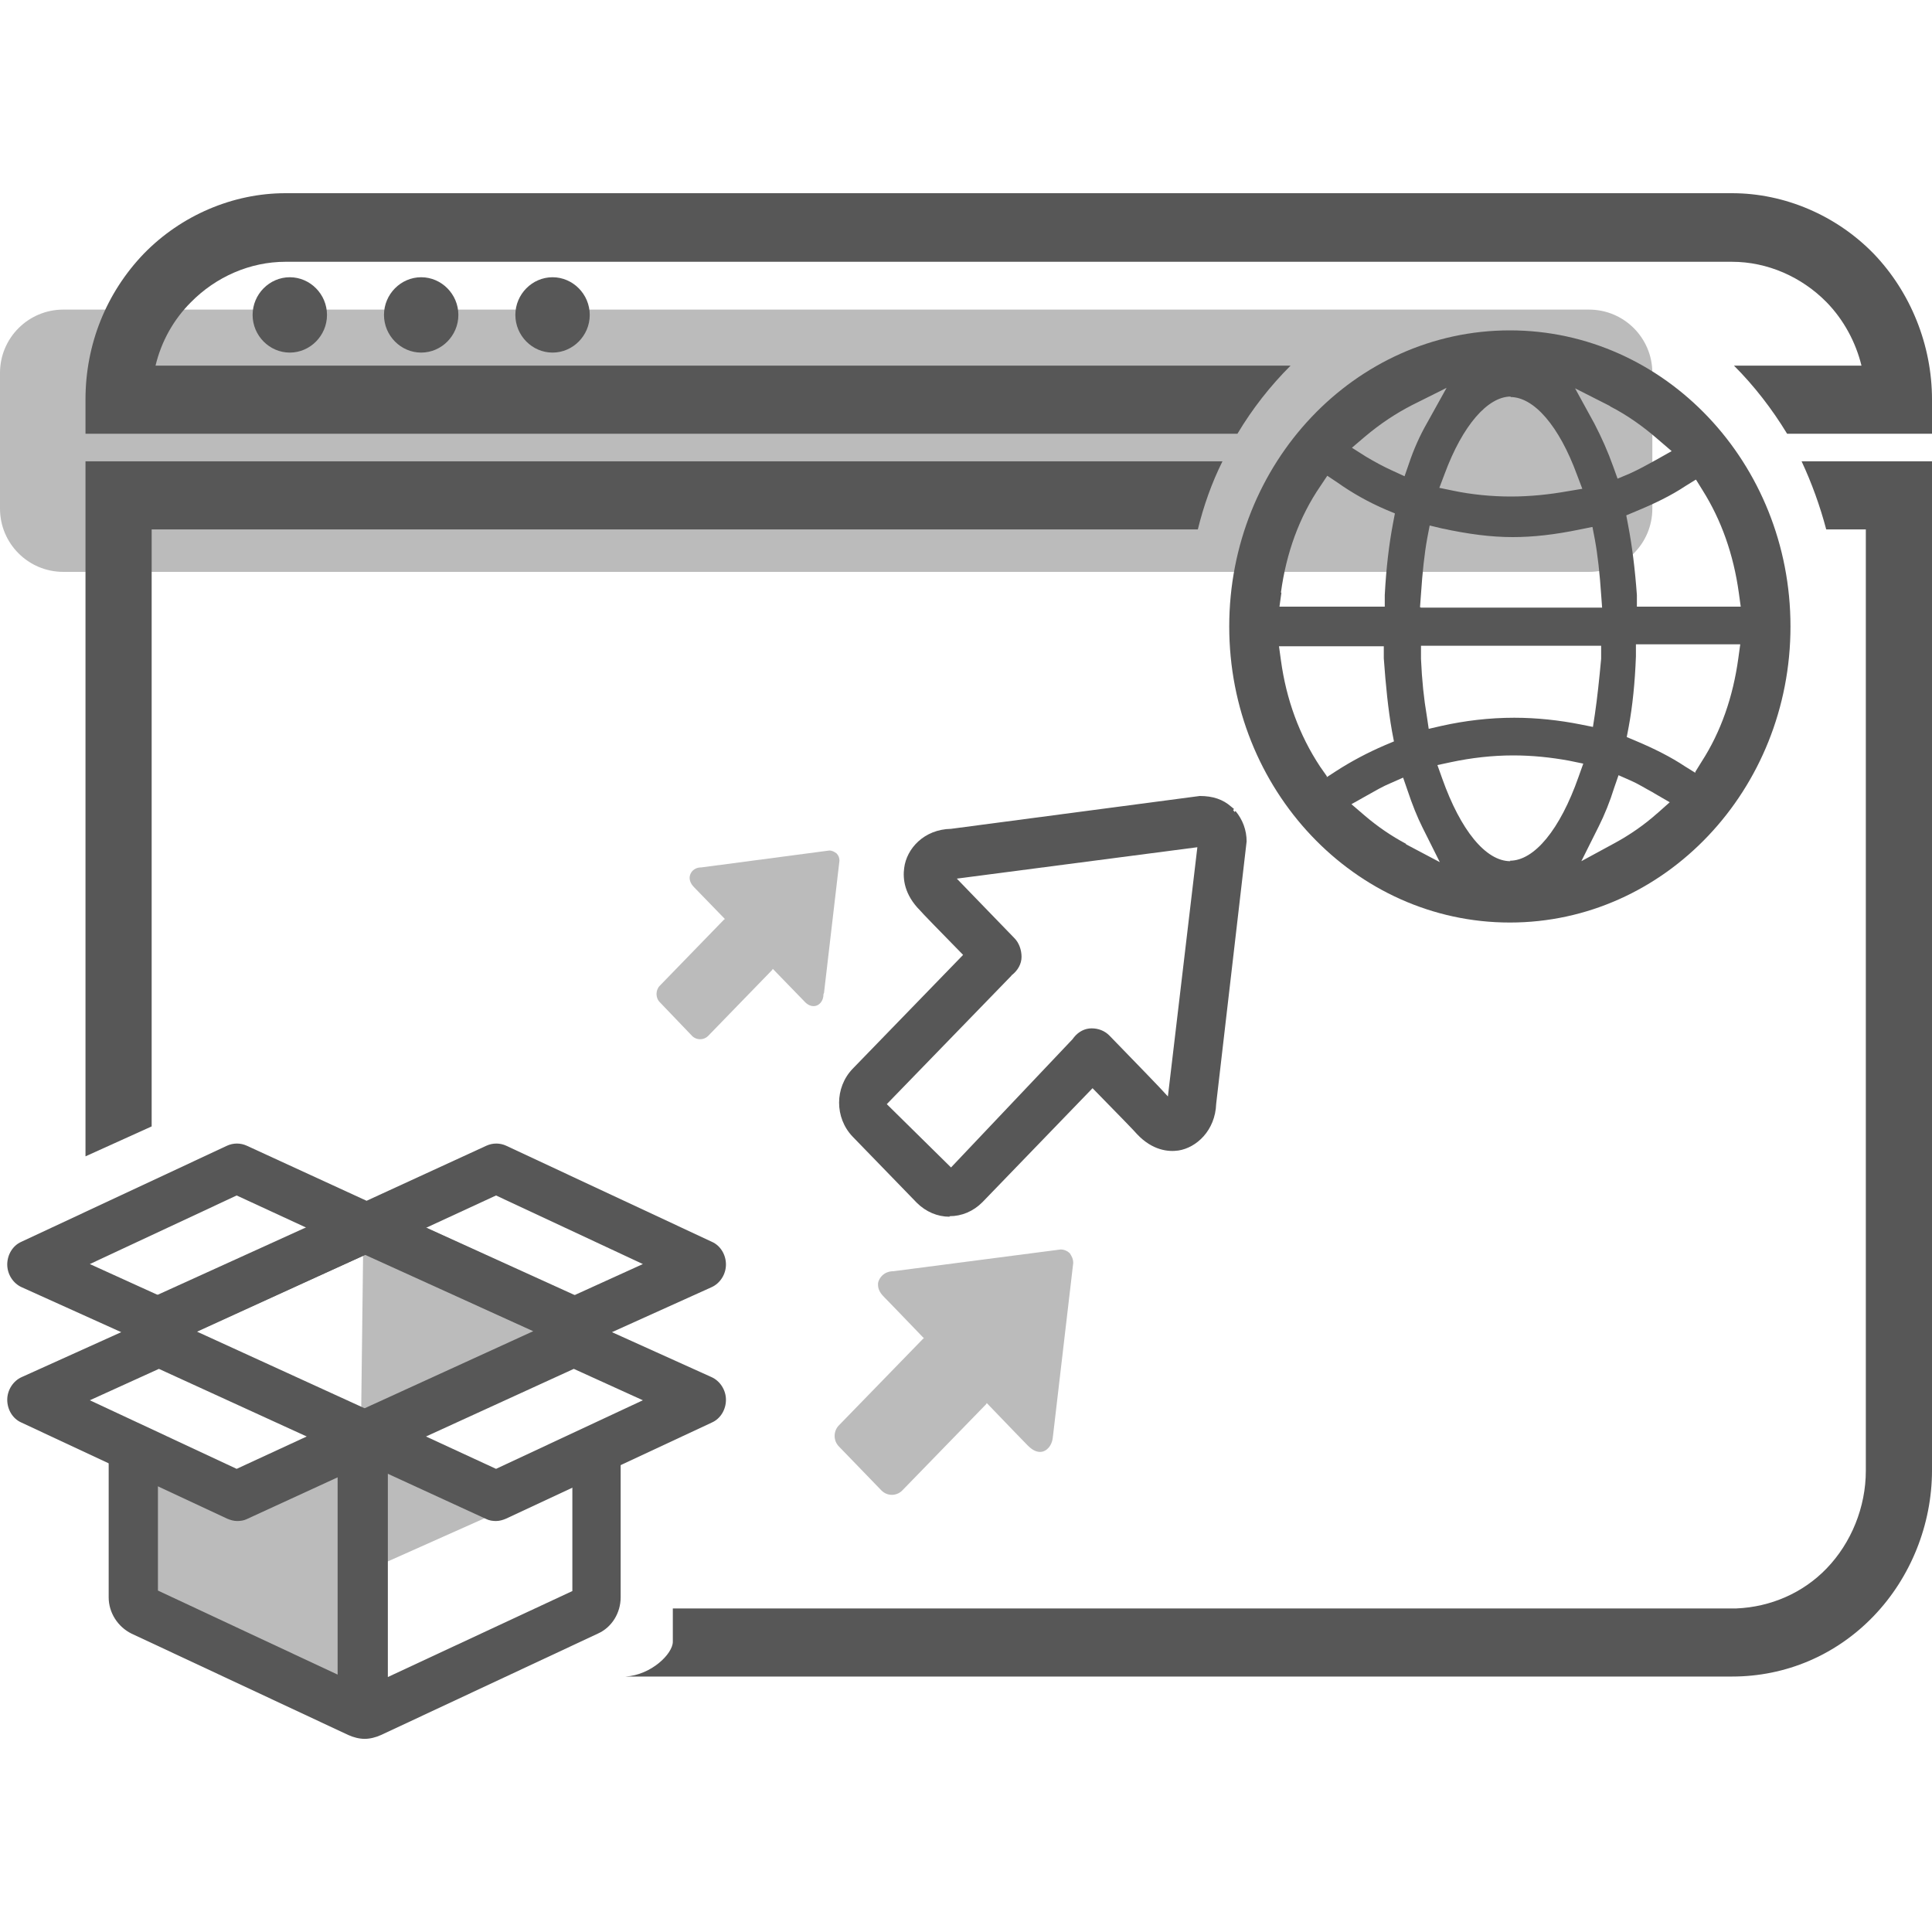
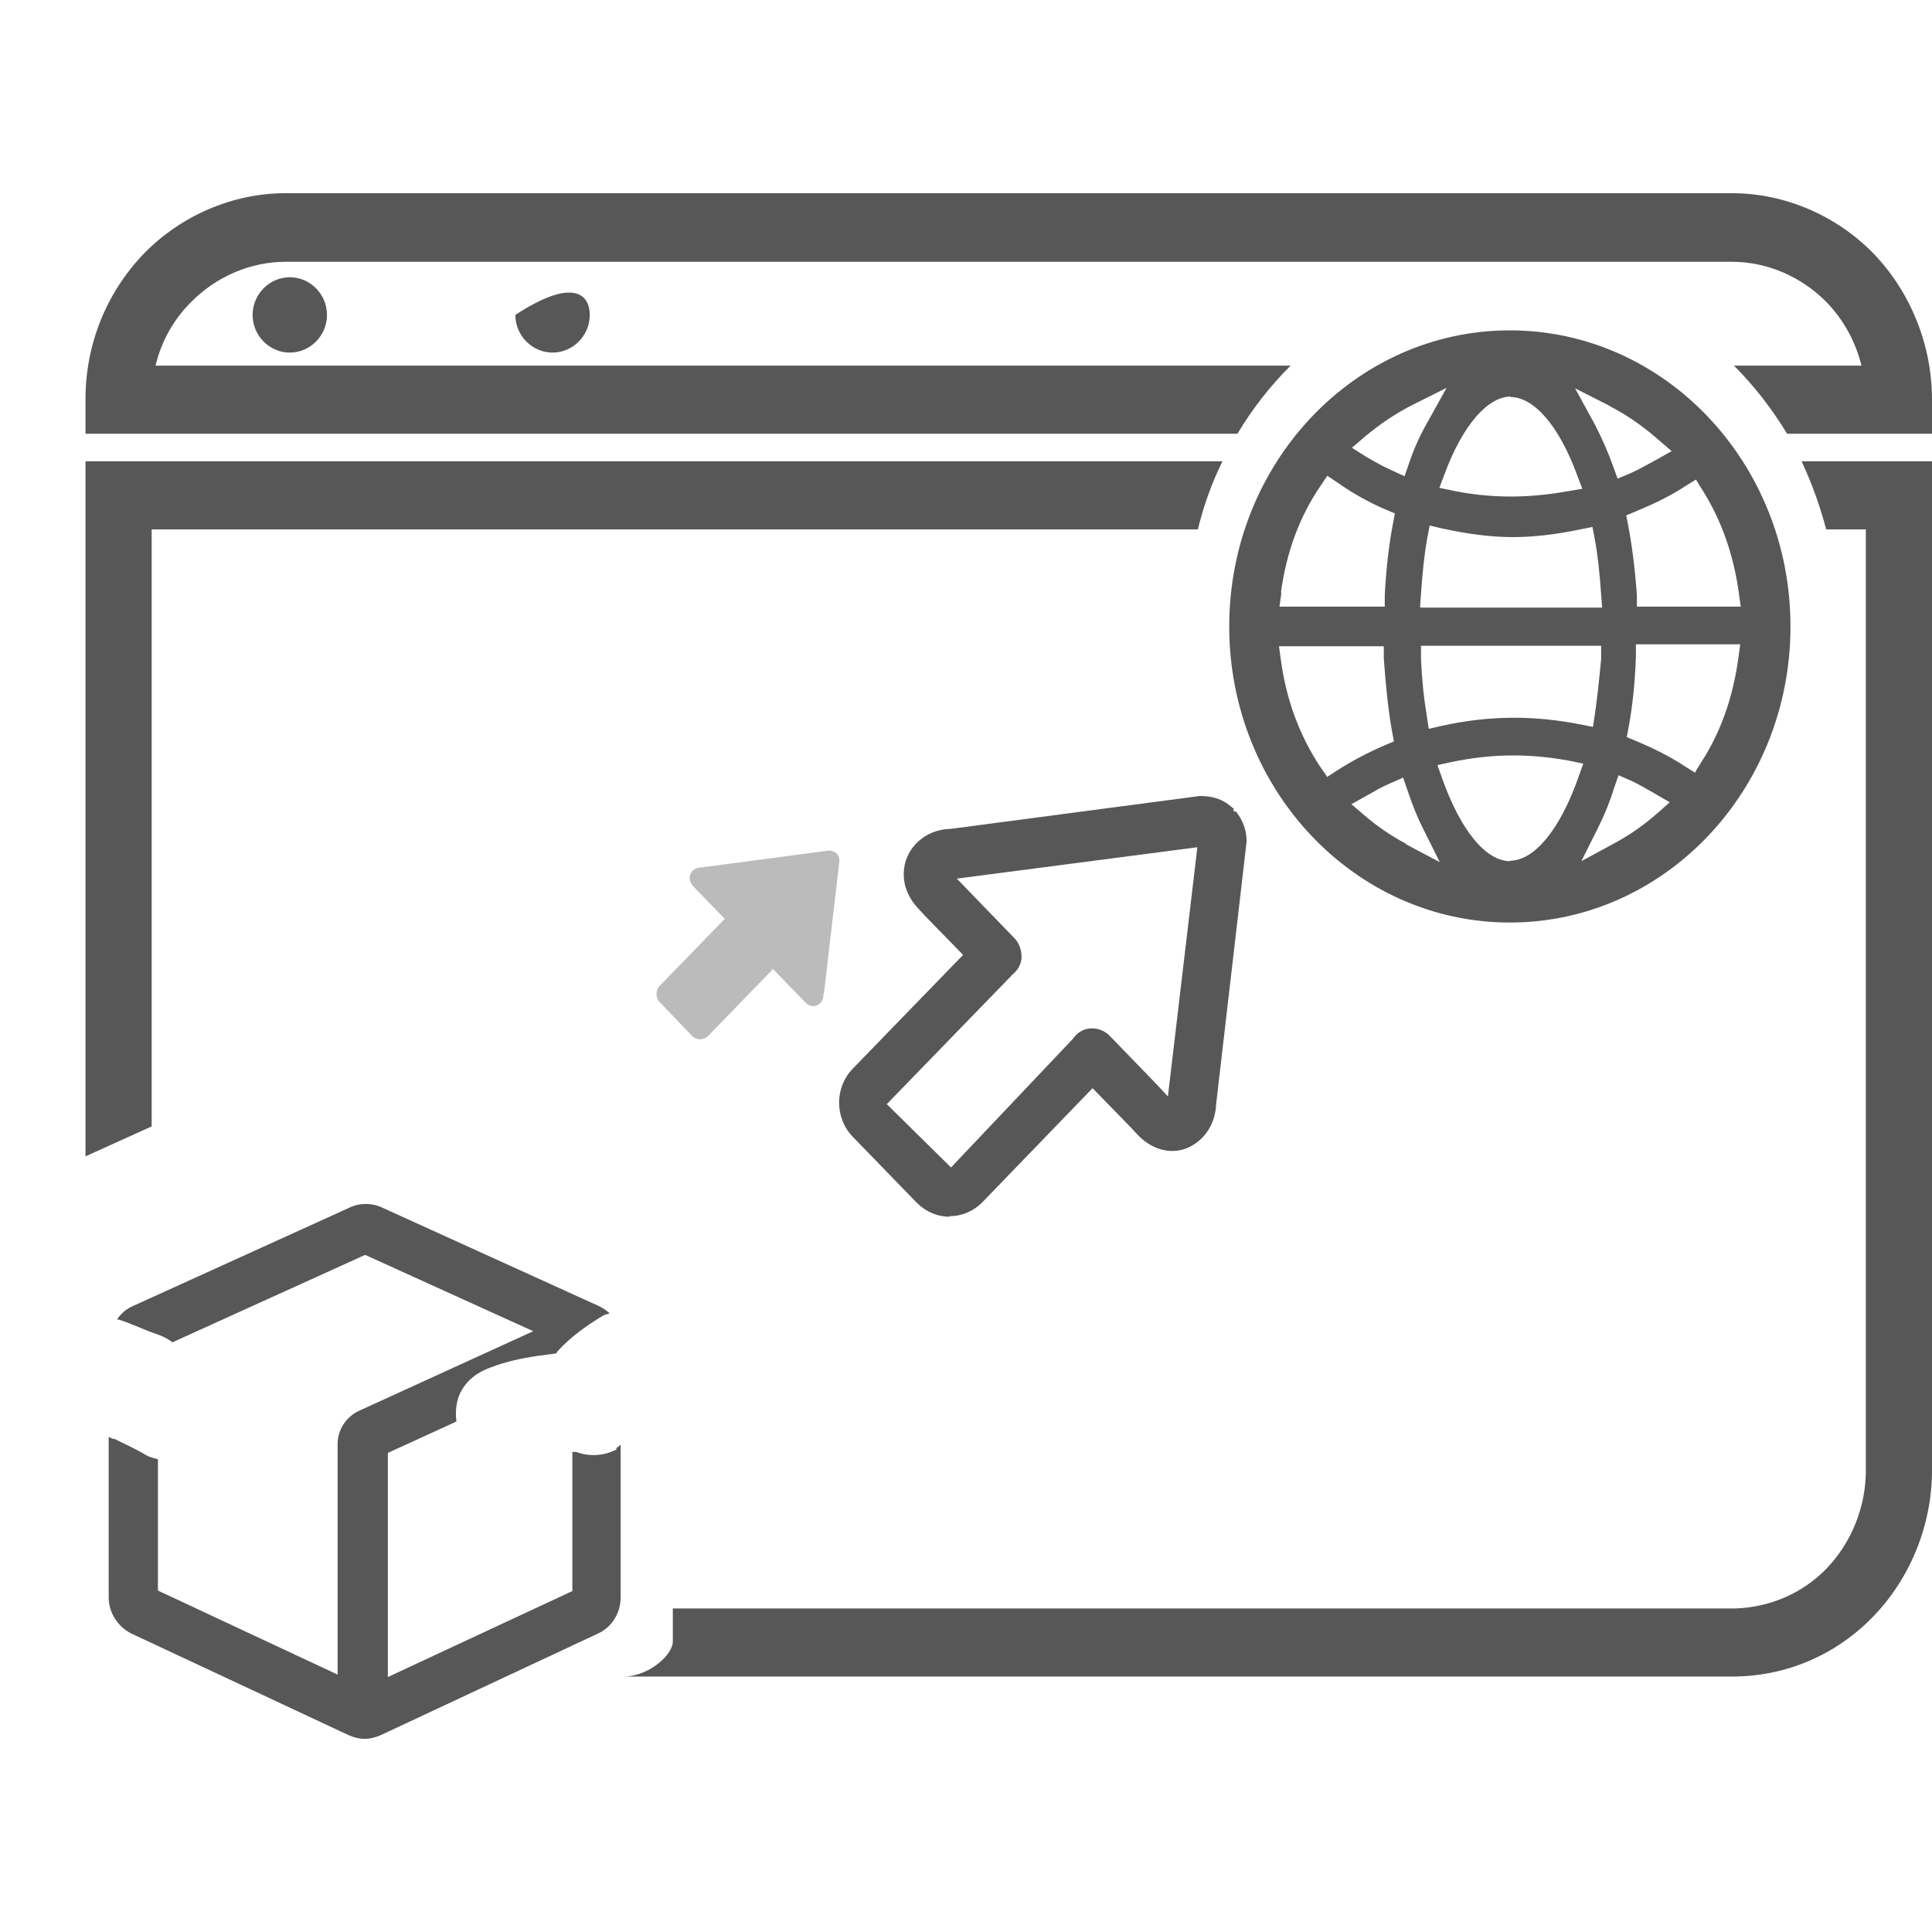
<svg xmlns="http://www.w3.org/2000/svg" width="40" height="40" viewBox="0 0 40 40" fill="none">
-   <path opacity="0.4" d="M32.9 6.41H1.31C0.587 6.41 0 6.997 0 7.72V10.53C0 11.254 0.587 11.84 1.31 11.84H32.9C33.623 11.84 34.21 11.254 34.21 10.53V7.72C34.21 6.997 33.623 6.41 32.9 6.41Z" fill="#575757" />
  <path d="M6 7.3C5.58 7.3 5.23 6.95 5.23 6.52C5.23 6.09 5.58 5.74 6 5.74C6.42 5.74 6.77 6.09 6.77 6.52C6.77 6.95 6.42 7.3 6 7.3Z" fill="#575757" />
-   <path d="M8.72 7.3C8.3 7.3 7.95 6.95 7.95 6.52C7.95 6.09 8.3 5.74 8.72 5.74C9.14 5.74 9.49 6.09 9.49 6.52C9.49 6.95 9.14 7.3 8.72 7.3Z" fill="#575757" />
-   <path d="M11.44 7.3C11.02 7.3 10.67 6.95 10.67 6.52C10.67 6.09 11.02 5.74 11.44 5.74C11.86 5.74 12.21 6.09 12.21 6.52C12.21 6.95 11.86 7.3 11.44 7.3Z" fill="#575757" />
-   <path opacity="0.4" d="M11.47 30.299C11.23 30.339 11 30.389 10.77 30.479C10.54 30.569 10.32 30.649 10.08 30.689C9.9 30.739 9.73 30.739 9.55 30.689C9.47 30.659 9.39 30.619 9.31 30.589C9.08 30.459 8.93 30.219 8.85 29.969C8.77 29.719 8.83 29.399 8.95 29.179C9.06 28.979 9.32 28.739 9.55 28.709C9.87 28.659 10.15 28.519 10.45 28.419C10.78 28.309 11.13 28.279 11.47 28.239C11.69 28.209 11.91 28.159 12.12 28.089V27.379L7.52 25.779L7.47 29.869L6.37 29.369C6.37 29.369 6.39 29.409 6.39 29.429C6.47 29.699 6.41 29.989 6.29 30.219C6.18 30.439 5.92 30.629 5.69 30.689C5.42 30.769 5.18 30.699 4.93 30.589C4.98 30.609 5.03 30.639 5.09 30.659C4.66 30.469 4.19 30.379 3.75 30.219C3.47 30.119 3.19 29.989 2.94 29.829L2.82 33.449L7.27 35.329L7.51 32.559L12.15 30.489V30.209C11.91 30.249 11.68 30.289 11.44 30.319L11.47 30.299Z" fill="#575757" />
+   <path d="M11.44 7.3C11.02 7.3 10.67 6.95 10.67 6.52C11.86 5.74 12.21 6.09 12.21 6.52C12.21 6.95 11.86 7.3 11.44 7.3Z" fill="#575757" />
  <path d="M12.78 30.001C12.5 30.151 12.2 30.161 11.93 30.061C11.9 30.061 11.88 30.061 11.85 30.061V32.941L8.03 34.721V30.081L9.45 29.431C9.42 29.211 9.45 28.961 9.56 28.781C9.7 28.541 9.91 28.401 10.16 28.311C10.47 28.191 10.8 28.121 11.14 28.071C11.27 28.051 11.39 28.041 11.52 28.021C11.52 28.011 11.53 28.001 11.54 27.981C11.81 27.681 12.16 27.431 12.5 27.231C12.54 27.211 12.58 27.211 12.62 27.191C12.56 27.131 12.48 27.081 12.4 27.041L7.91 25.001C7.7 24.901 7.45 24.901 7.24 25.001L2.75 27.041C2.61 27.101 2.5 27.201 2.42 27.321C2.43 27.321 2.45 27.321 2.46 27.321C2.74 27.411 3 27.541 3.27 27.631C3.38 27.671 3.48 27.721 3.57 27.791L7.56 25.981L11.04 27.561L7.43 29.211C7.17 29.331 6.99 29.601 6.99 29.891V34.671L3.27 32.931V30.211C3.19 30.191 3.1 30.171 3.03 30.131C2.82 30.001 2.59 29.901 2.37 29.791C2.35 29.791 2.32 29.791 2.3 29.771C2.28 29.771 2.27 29.751 2.25 29.751V33.071C2.25 33.391 2.44 33.681 2.72 33.821L7.21 35.921C7.32 35.971 7.44 36.001 7.55 36.001C7.66 36.001 7.78 35.971 7.89 35.921L12.38 33.821C12.67 33.691 12.85 33.391 12.85 33.071V29.911C12.85 29.911 12.78 29.971 12.75 29.991L12.78 30.001Z" fill="#575757" />
-   <path d="M14.73 28.511L12.67 27.581L14.73 26.651C14.91 26.571 15.03 26.381 15.03 26.181C15.03 25.981 14.92 25.791 14.74 25.711L10.48 23.721C10.35 23.661 10.2 23.661 10.07 23.721L7.59 24.861L5.11 23.721C4.98 23.661 4.83 23.661 4.7 23.721L0.44 25.711C0.26 25.791 0.15 25.981 0.15 26.181C0.15 26.381 0.27 26.571 0.45 26.651L2.51 27.581L0.45 28.511C0.27 28.591 0.15 28.781 0.15 28.981C0.15 29.181 0.26 29.371 0.44 29.451L4.7 31.441C4.77 31.471 4.84 31.491 4.91 31.491C4.98 31.491 5.05 31.481 5.11 31.451L7.59 30.311L10.07 31.451C10.13 31.481 10.2 31.491 10.27 31.491C10.34 31.491 10.41 31.471 10.48 31.441L14.74 29.451C14.92 29.371 15.03 29.181 15.03 28.981C15.03 28.781 14.91 28.591 14.73 28.511ZM7.58 29.171L4.08 27.571L7.58 25.971L11.08 27.571L7.58 29.171ZM10.27 24.751L13.31 26.171L11.88 26.821L8.82 25.421L10.27 24.751ZM4.9 24.751L6.35 25.421L3.29 26.821L1.86 26.171L4.9 24.751ZM4.9 30.411L1.86 28.991L3.29 28.341L6.35 29.741L4.9 30.411ZM10.27 30.411L8.82 29.741L11.88 28.341L13.31 28.991L10.27 30.411Z" fill="#575757" />
  <path d="M37.07 12.97C37.07 9.59 34.47 6.84 31.26 6.84C28.05 6.84 25.45 9.59 25.45 12.97C25.45 16.35 28.05 19.1 31.26 19.1C34.47 19.1 37.07 16.35 37.07 12.97ZM35.12 9.94L35.25 10.15C35.64 10.77 35.89 11.48 36 12.27L36.04 12.56H33.89V12.32C33.85 11.77 33.79 11.3 33.71 10.88L33.67 10.67L33.86 10.59C34.25 10.43 34.6 10.26 34.9 10.06L35.11 9.93L35.12 9.94ZM33.33 8.41C33.68 8.59 34.01 8.82 34.33 9.1L34.61 9.34L34.29 9.52C34.11 9.62 33.93 9.72 33.73 9.81L33.49 9.91L33.4 9.66C33.29 9.35 33.16 9.06 33.01 8.77L32.61 8.04L33.34 8.41H33.33ZM29.66 13.37H33.15V13.64C33.11 14.07 33.07 14.45 33.02 14.79L32.98 15.05L32.73 15C32.28 14.91 31.81 14.86 31.35 14.86C30.84 14.86 30.33 14.92 29.84 15.03L29.58 15.09L29.54 14.82C29.48 14.47 29.44 14.09 29.42 13.64V13.37H29.67H29.66ZM29.4 12.57L29.42 12.3C29.45 11.85 29.49 11.47 29.55 11.14L29.6 10.88L29.85 10.94C30.41 11.06 30.87 11.12 31.32 11.12C31.74 11.12 32.19 11.07 32.72 10.96L32.97 10.91L33.02 11.17C33.08 11.5 33.12 11.87 33.15 12.31L33.17 12.58H29.42L29.4 12.57ZM31.27 8.22C31.76 8.22 32.28 8.82 32.65 9.83L32.76 10.12L32.46 10.17C32.07 10.24 31.67 10.28 31.28 10.28C30.89 10.28 30.47 10.24 30.09 10.16L29.8 10.1L29.91 9.81C30.28 8.81 30.8 8.21 31.28 8.21L31.27 8.22ZM28.26 9.04C28.58 8.77 28.9 8.56 29.23 8.39L29.95 8.03L29.55 8.75C29.4 9.01 29.27 9.3 29.17 9.6L29.08 9.86L28.84 9.75C28.64 9.66 28.46 9.56 28.29 9.46L27.99 9.27L28.26 9.04ZM26.52 12.27C26.63 11.45 26.9 10.7 27.34 10.06L27.48 9.85L27.69 9.99C28 10.21 28.34 10.4 28.69 10.55L28.88 10.63L28.84 10.84C28.76 11.26 28.7 11.75 28.67 12.32V12.56H26.49L26.53 12.27H26.52ZM27.47 16.07L27.33 15.87C26.9 15.22 26.63 14.48 26.52 13.67L26.48 13.38H28.65V13.63C28.69 14.19 28.74 14.69 28.82 15.14L28.86 15.35L28.67 15.43C28.32 15.58 27.98 15.76 27.67 15.96L27.47 16.09V16.07ZM29.11 17.47C28.81 17.31 28.53 17.12 28.26 16.89L27.98 16.65L28.3 16.47C28.46 16.38 28.63 16.28 28.8 16.21L29.05 16.1L29.14 16.36C29.24 16.66 29.34 16.91 29.45 17.13L29.81 17.85L29.11 17.48V17.47ZM31.27 17.83C30.76 17.83 30.24 17.19 29.86 16.12L29.76 15.84L30.04 15.78C30.46 15.69 30.9 15.64 31.33 15.64C31.72 15.64 32.11 15.68 32.49 15.75L32.78 15.81L32.68 16.09C32.3 17.17 31.77 17.82 31.26 17.82L31.27 17.83ZM34.31 16.84C34.04 17.08 33.75 17.28 33.44 17.45L32.74 17.83L33.1 17.11C33.22 16.87 33.33 16.6 33.42 16.31L33.51 16.05L33.76 16.16C33.92 16.23 34.06 16.32 34.21 16.4L34.26 16.43L34.57 16.61L34.3 16.85L34.31 16.84ZM35.1 16L34.89 15.87C34.59 15.67 34.25 15.5 33.87 15.34L33.68 15.26L33.72 15.05C33.8 14.62 33.85 14.13 33.87 13.59V13.34H36.03L35.99 13.63C35.88 14.43 35.63 15.15 35.23 15.77L35.1 15.98V16Z" fill="#575757" />
  <path d="M19.66 25.191C19.41 25.191 19.17 25.09 18.98 24.901L17.65 23.53C17.28 23.14 17.28 22.52 17.65 22.131L19.94 19.77C19.43 19.25 19.08 18.89 19.05 18.851C18.72 18.52 18.69 18.191 18.72 17.971C18.77 17.57 19.13 17.171 19.69 17.16L24.84 16.48C25.11 16.48 25.32 16.55 25.49 16.701C25.51 16.721 25.53 16.73 25.55 16.75L25.53 16.77C25.53 16.77 25.55 16.8 25.56 16.811L25.58 16.791C25.73 16.971 25.81 17.191 25.81 17.421L25.18 22.851C25.16 23.41 24.77 23.761 24.4 23.82C24.19 23.851 23.86 23.82 23.54 23.48C23.51 23.441 23.15 23.07 22.62 22.53L20.34 24.89C20.15 25.081 19.91 25.18 19.66 25.18V25.191ZM20.94 20.201L18.36 22.86L19.69 24.171L22.21 21.511C22.21 21.511 22.23 21.48 22.24 21.471C22.33 21.36 22.46 21.291 22.6 21.291C22.74 21.291 22.87 21.34 22.97 21.441C23.56 22.05 24.02 22.52 24.18 22.701L24.79 17.541L19.81 18.191C20.01 18.401 20.45 18.851 21 19.421C21.1 19.52 21.15 19.671 21.15 19.811C21.15 19.96 21.07 20.09 20.96 20.18C20.96 20.18 20.94 20.191 20.94 20.201Z" fill="#575757" />
  <path opacity="0.4" d="M17.06 20.559L17.38 17.819C17.38 17.759 17.36 17.709 17.32 17.669C17.28 17.639 17.23 17.609 17.17 17.609L14.52 17.959C14.36 17.959 14.29 18.069 14.28 18.149C14.27 18.219 14.3 18.299 14.37 18.369C14.39 18.389 14.65 18.659 15.01 19.029C15.01 19.029 15 19.029 14.99 19.039L13.66 20.409C13.57 20.499 13.57 20.659 13.66 20.749L14.33 21.449C14.42 21.539 14.57 21.539 14.66 21.449L15.99 20.079C15.99 20.079 15.99 20.069 16 20.059C16.36 20.429 16.63 20.709 16.65 20.729C16.72 20.809 16.8 20.839 16.87 20.829C16.95 20.819 17.05 20.739 17.05 20.579L17.06 20.559Z" fill="#575757" />
-   <path opacity="0.4" d="M21.8 29.739L22.22 26.149C22.22 26.069 22.19 26.009 22.15 25.949C22.1 25.899 22.03 25.869 21.96 25.869L18.5 26.319C18.3 26.319 18.2 26.459 18.18 26.559C18.17 26.659 18.2 26.749 18.3 26.849C18.33 26.879 18.67 27.229 19.13 27.709C19.13 27.709 19.12 27.709 19.11 27.719L17.37 29.509C17.25 29.629 17.25 29.829 17.37 29.949L18.25 30.859C18.37 30.979 18.56 30.979 18.68 30.859L20.42 29.069C20.42 29.069 20.42 29.059 20.43 29.049C20.9 29.539 21.25 29.899 21.28 29.929C21.38 30.029 21.47 30.069 21.56 30.059C21.66 30.049 21.79 29.939 21.8 29.729V29.739Z" fill="#575757" />
  <path d="M25.31 9.551H1.77V23.941L3.14 23.321V10.961H24.8C24.92 10.471 25.09 9.991 25.31 9.551Z" fill="#575757" />
  <path d="M37.3 9.551C37.51 10.001 37.68 10.471 37.81 10.961H38.63V30.451C38.63 31.201 38.33 31.941 37.82 32.471C37.33 32.981 36.66 33.271 35.95 33.301H35.89H13.93V33.991C13.93 34.241 13.48 34.681 12.95 34.711H35.86C36.97 34.711 38.01 34.271 38.79 33.461C39.56 32.661 40 31.561 40 30.441V9.551H37.3Z" fill="#575757" />
  <path d="M38.79 5.25C38.02 4.46 36.95 4 35.86 4H5.91C4.82 4 3.75 4.46 2.98 5.25C2.2 6.06 1.77 7.13 1.77 8.27V8.98H25.62C25.93 8.46 26.3 7.99 26.72 7.57H3.22C3.34 7.07 3.59 6.62 3.95 6.26C4.47 5.73 5.18 5.42 5.91 5.42H35.86C36.59 5.42 37.3 5.73 37.82 6.26C38.17 6.62 38.42 7.08 38.54 7.57H35.9C36.32 7.99 36.69 8.47 37 8.98H40V8.27C40 7.15 39.56 6.05 38.79 5.25Z" fill="#575757" />
</svg>